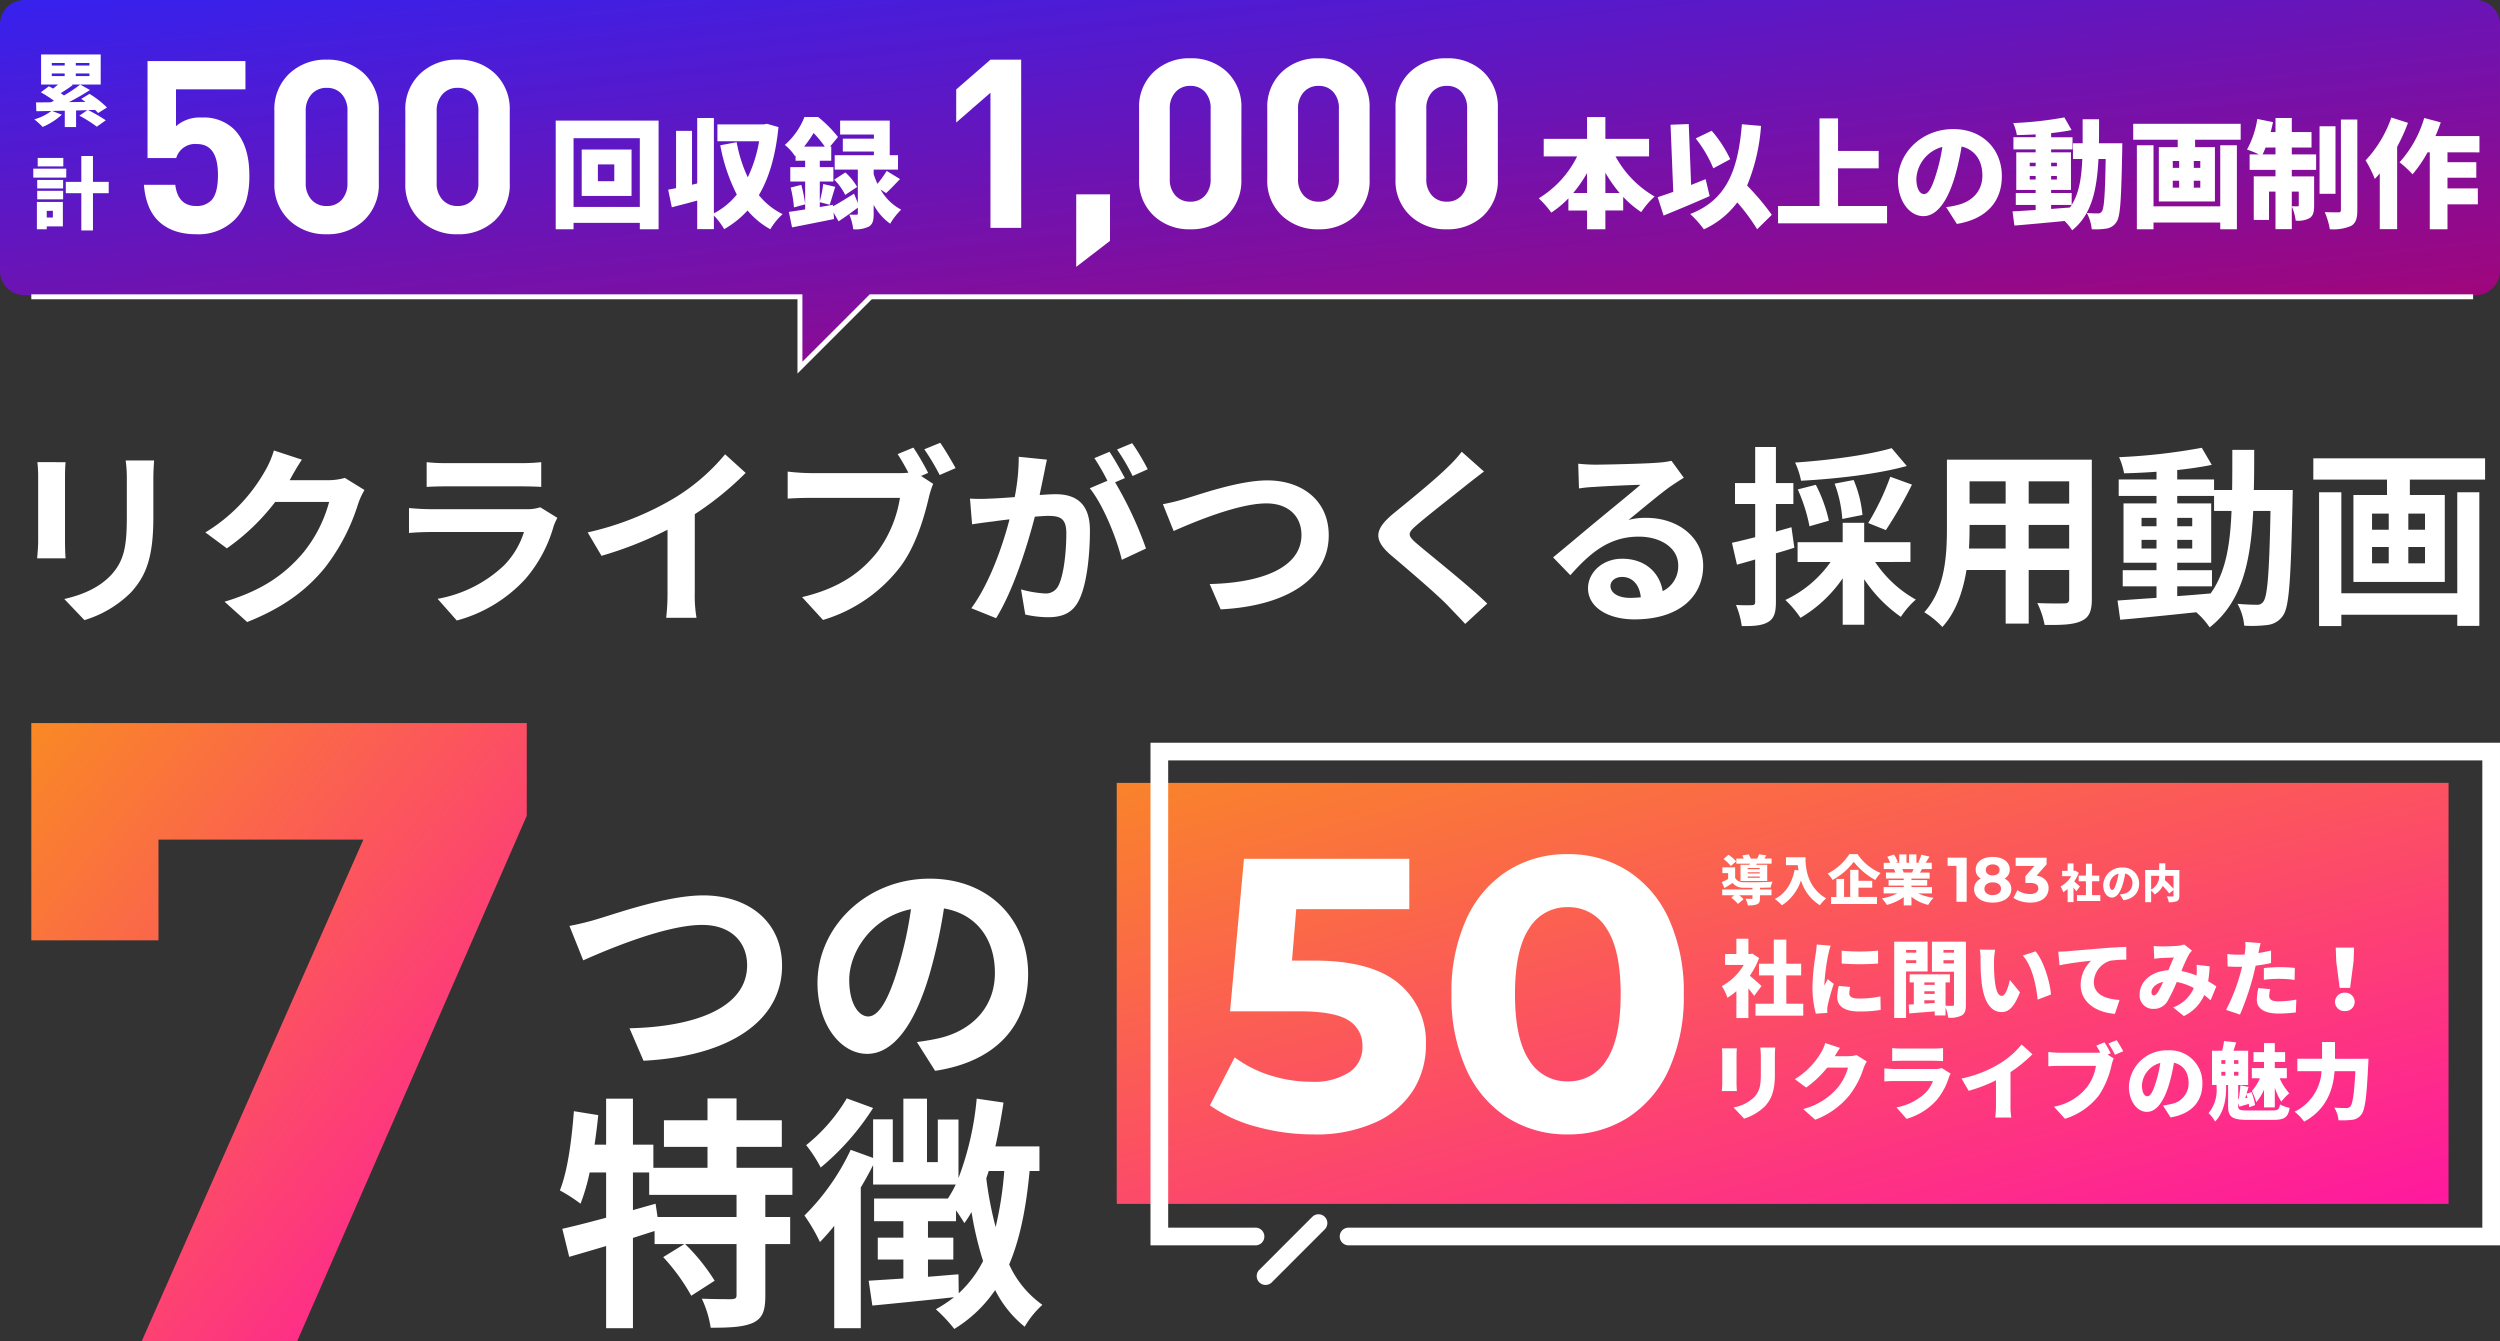
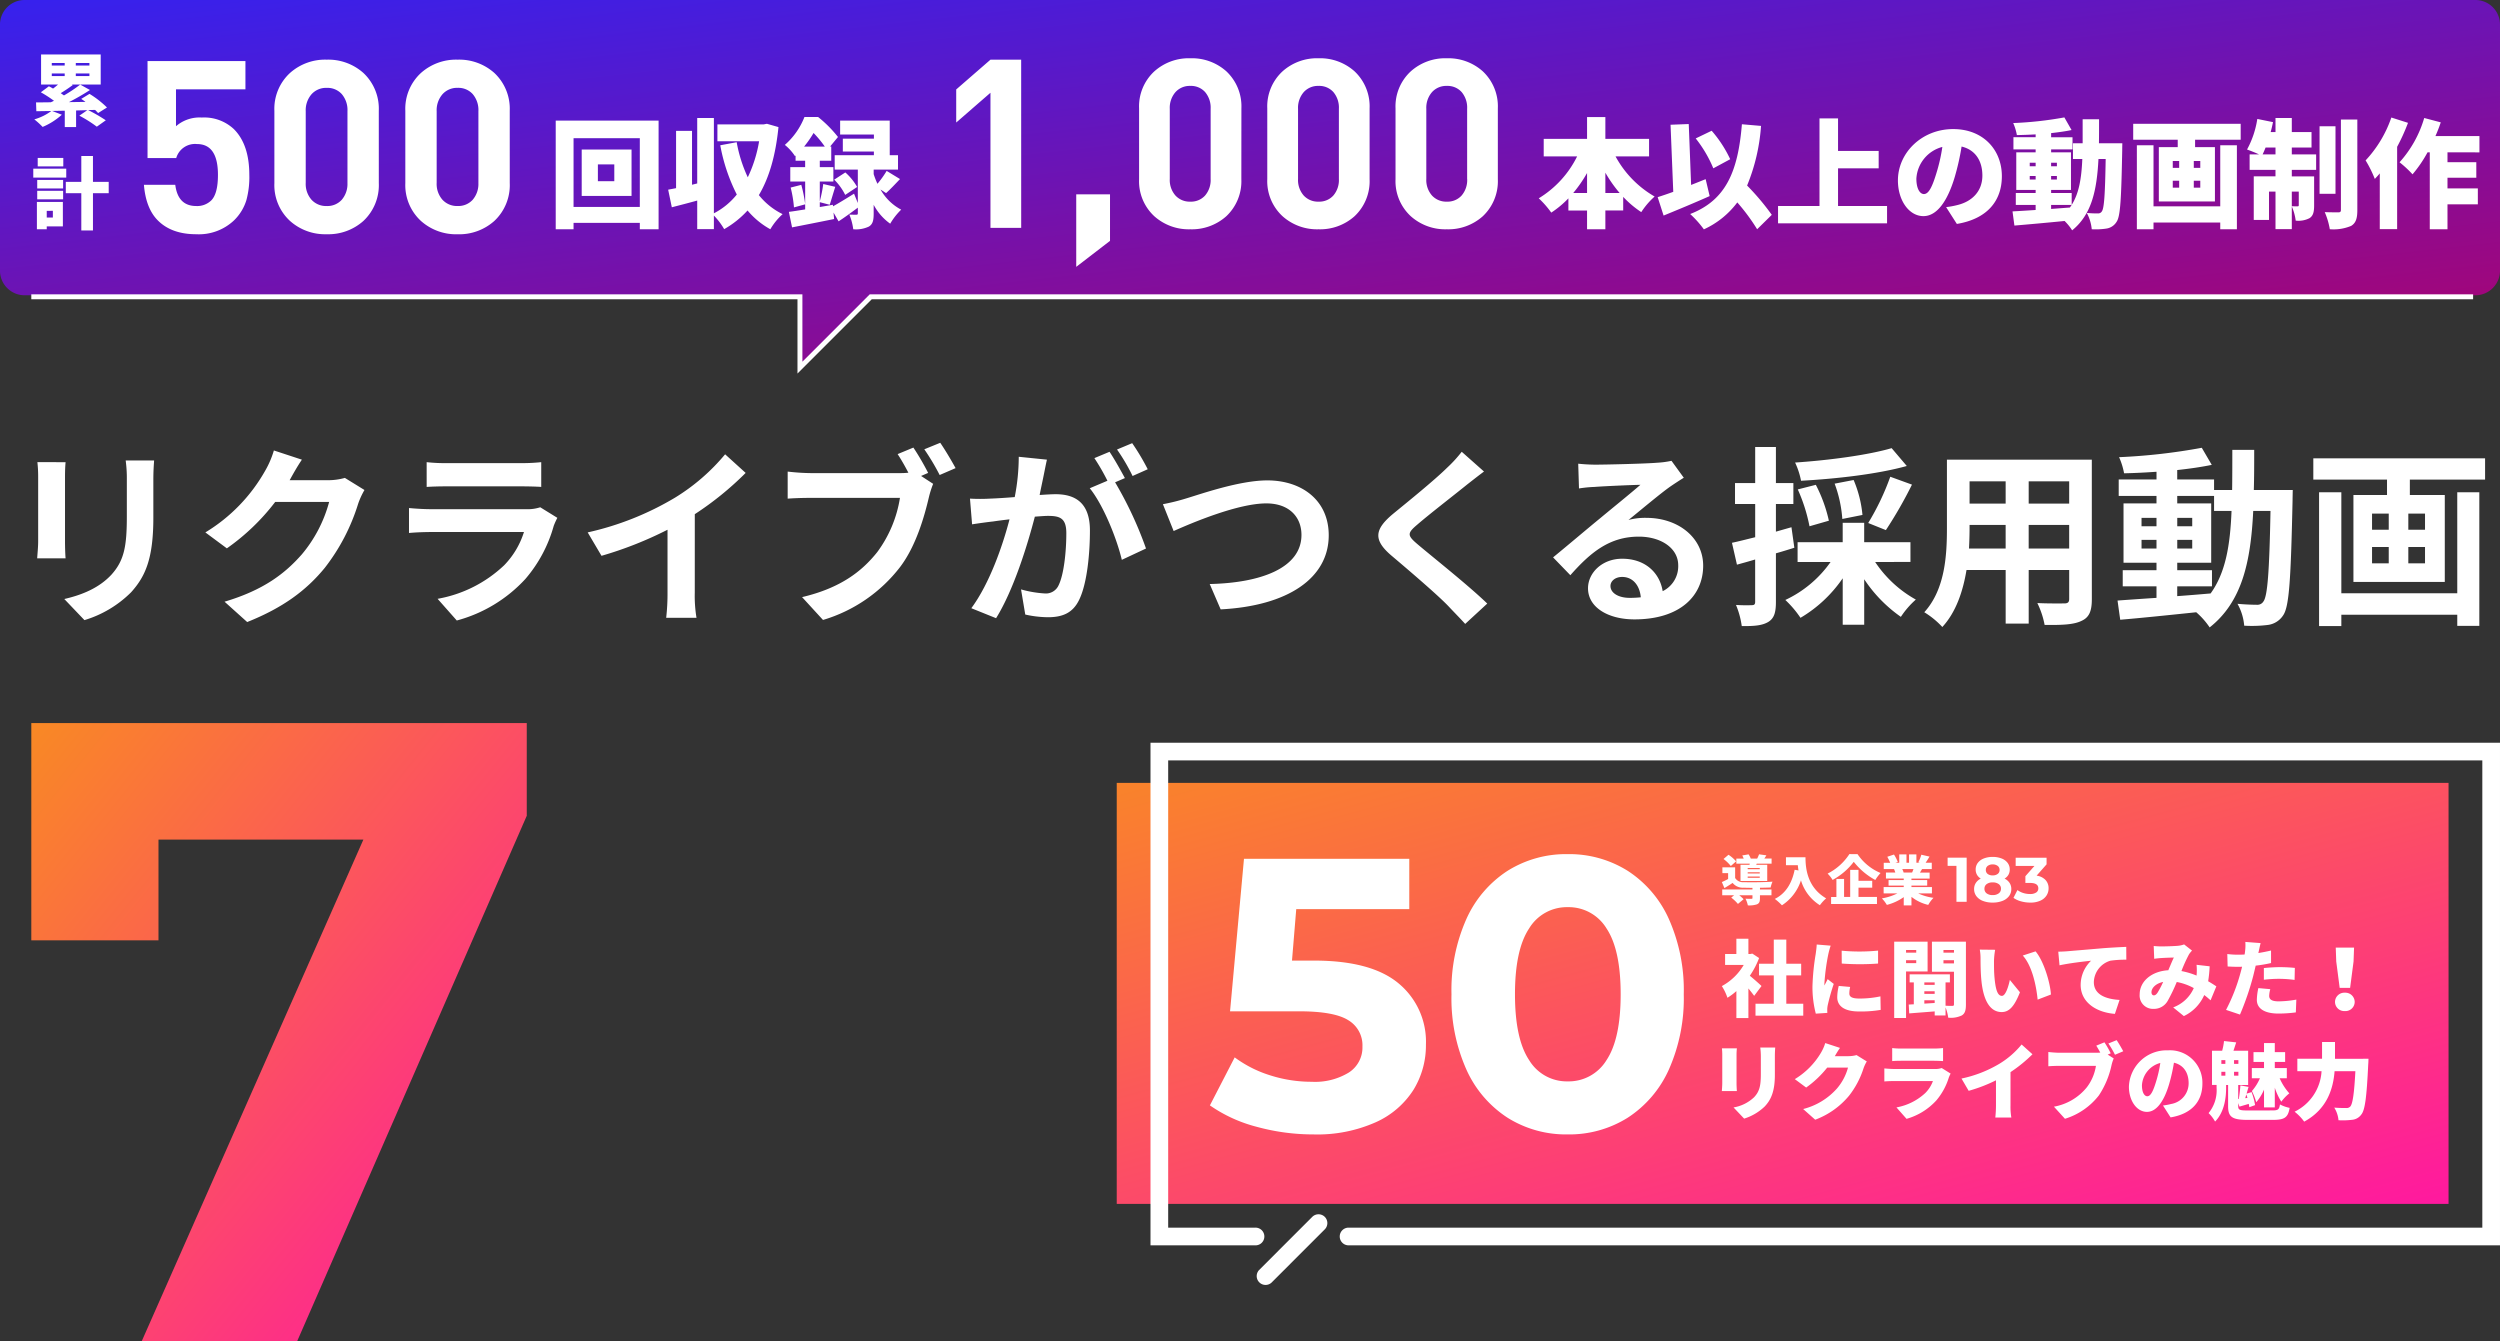
<svg xmlns="http://www.w3.org/2000/svg" xmlns:xlink="http://www.w3.org/1999/xlink" width="508" height="272.543" viewBox="0 0 508 272.543">
  <rect x="0" y="0" width="508" height="272.543" fill="#333333" stroke="none" />
  <defs>
    <linearGradient id="linear-gradient" y1="-0.147" x2="1" y2="1.15" gradientUnits="objectBoundingBox">
      <stop offset="0" stop-color="#2c24f9" />
      <stop offset="1" stop-color="#b70063" />
    </linearGradient>
    <linearGradient id="linear-gradient-2" x2="1" y2="1" gradientUnits="objectBoundingBox">
      <stop offset="0" stop-color="#f98924" />
      <stop offset="1" stop-color="#ff14a4" />
    </linearGradient>
    <linearGradient id="linear-gradient-3" x1="0.019" y1="-0.117" x2="1.034" y2="1.051" xlink:href="#linear-gradient-2" />
  </defs>
  <g id="グループ_11394" data-name="グループ 11394" transform="translate(12332.951 20964.516)">
    <path id="合体_17" data-name="合体 17" d="M18539.895,14925H18382a5,5,0,0,1-5-5v-50a5,5,0,0,1,5-5h498a5,5,0,0,1,5,5v50a5,5,0,0,1-5,5h-326.207l-13.9,13.9Z" transform="translate(-30709.953 -35829.516)" fill="url(#linear-gradient)" />
    <path id="パス_6422" data-name="パス 6422" d="M7.6-29.913a26.525,26.525,0,0,1,.156,2.964v13.143c0,1.17-.156,2.691-.2,3.432h5.772c-.078-.9-.117-2.418-.117-3.393V-26.949c0-1.248.039-2.106.117-2.964Zm17.94-.351a27.512,27.512,0,0,1,.234,3.9v7.41c0,6.084-.507,9.009-3.159,11.934C20.241-4.485,16.965-3,13.065-2.106l4.095,4.29a22.656,22.656,0,0,0,9.477-5.655c2.886-3.2,4.524-6.786,4.524-15.171v-7.722c0-1.56.078-2.808.156-3.9Zm44.538,3.549a12.506,12.506,0,0,1-3.393.468H58.851l.117-.195c.468-.858,1.443-2.613,2.379-3.978l-5.694-1.872A18.763,18.763,0,0,1,53.9-28.2,34.34,34.34,0,0,1,41.73-15.639L46.1-12.4a44.454,44.454,0,0,0,9.828-9.438H66.885a27.723,27.723,0,0,1-5.538,10.647C57.954-7.332,53.625-3.939,45.63-1.56l4.6,4.134c7.332-2.925,12.051-6.474,15.756-11A40.692,40.692,0,0,0,72.774-21.45a15.614,15.614,0,0,1,1.287-2.808Zm39.7,5.967a8.227,8.227,0,0,1-2.847.39H87.633c-1.209,0-2.886-.078-4.524-.234v5.07c1.638-.156,3.588-.195,4.524-.195H106.47a16.92,16.92,0,0,1-4.017,6.747A26.284,26.284,0,0,1,88.92-2.145l3.9,4.407a29.2,29.2,0,0,0,13.923-8.424,28.028,28.028,0,0,0,5.772-10.8,14.451,14.451,0,0,1,.741-1.638ZM86.7-24.882C87.828-24.96,89.5-25,90.753-25H105.69c1.4,0,3.237.039,4.29.117v-5.031a36.77,36.77,0,0,1-4.212.195H90.753a32.875,32.875,0,0,1-4.056-.195Zm54.483,5.538a63.723,63.723,0,0,0,10.335-8.385l-4.173-3.783A41.162,41.162,0,0,1,137.163-22.7a59.915,59.915,0,0,1-17.745,7.059l2.808,4.758a76.251,76.251,0,0,0,13.416-5.3V-3.393a43.679,43.679,0,0,1-.273,5.109h6.162a26.811,26.811,0,0,1-.351-5.109ZM188.6-27.729a51.434,51.434,0,0,0-3-5.148l-3.2,1.326c.741,1.131,1.521,2.5,2.184,3.783a16.362,16.362,0,0,1-1.833.078H164.7A43.424,43.424,0,0,1,160.056-28v5.5c1.014-.078,2.847-.156,4.641-.156h18.174a25.044,25.044,0,0,1-4.6,11c-3.159,3.978-7.527,7.332-15.288,9.165l4.251,4.641A30.864,30.864,0,0,0,182.91-8.619c3.276-4.329,4.953-10.374,5.85-14.2a19.7,19.7,0,0,1,.858-2.691l-2.457-1.6Zm-.78-4.8a46.23,46.23,0,0,1,3.12,5.226l3.237-1.4c-.741-1.365-2.145-3.744-3.12-5.148Zm45.4,4.056a46.152,46.152,0,0,0-3.159-5.3l-3.081,1.287a38.913,38.913,0,0,1,3.159,5.382Zm-26.208-2.535a42.759,42.759,0,0,1-.819,8.19c-1.95.156-3.783.273-4.992.312a35.86,35.86,0,0,1-4.1,0l.429,5.226c1.209-.195,3.2-.468,4.29-.585.741-.117,1.95-.273,3.315-.429-1.365,5.265-4.017,12.987-7.761,18.057l5.031,2.028c3.549-5.694,6.357-14.781,7.878-20.631,1.092-.078,2.028-.156,2.652-.156,2.418,0,3.744.429,3.744,3.51,0,3.822-.507,8.424-1.56,10.569a2.839,2.839,0,0,1-2.886,1.677,22.536,22.536,0,0,1-4.758-.819l.858,5.109a21.866,21.866,0,0,0,4.6.546c2.964,0,5.07-.858,6.357-3.549,1.638-3.354,2.184-9.516,2.184-14.079,0-5.538-2.886-7.371-6.981-7.371-.78,0-1.95.078-3.237.156.273-1.4.585-2.808.819-3.978.2-.975.429-2.184.663-3.2Zm21.567,4.329c-.78-1.443-2.145-3.9-3.12-5.343l-3.081,1.287a43.121,43.121,0,0,1,2.652,4.6l-3.588,1.521c2.769,3.432,5.5,10.257,6.513,14.547l4.914-2.3a76.741,76.741,0,0,0-6.279-13.455Zm7.722,5.3,2.184,5.46c4.017-1.794,13.143-5.616,18.837-5.616,4.641,0,7.137,2.769,7.137,6.4,0,6.708-8.19,9.75-18.642,9.984L248.04,0C261.651-.7,270-6.318,270-15.054c0-7.137-5.5-11.154-12.48-11.154-5.655,0-13.494,2.769-16.5,3.666A41.664,41.664,0,0,1,236.3-21.372Zm60.723-10.647a26.674,26.674,0,0,1-2.964,3.237c-2.613,2.574-7.917,6.864-10.92,9.321-3.861,3.2-4.173,5.343-.351,8.58,3.549,3,9.438,8.034,11.544,10.257,1.092,1.17,2.3,2.379,3.393,3.588l4.485-4.134c-3.822-3.705-11.271-9.594-14.157-12.051-2.106-1.794-2.145-2.223-.078-3.978,2.574-2.223,7.683-6.162,10.179-8.19.9-.7,2.184-1.716,3.393-2.613ZM331.149-2.34c-2.262,0-3.9-.975-3.9-2.418,0-.975.936-1.833,2.379-1.833,2.106,0,3.549,1.638,3.783,4.134A20.361,20.361,0,0,1,331.149-2.34Zm8.5-27.846a18.626,18.626,0,0,1-2.964.39c-2.184.195-10.452.39-12.48.39-1.092,0-2.418-.078-3.51-.195l.156,5.031a25.486,25.486,0,0,1,3.159-.312c2.028-.156,7.332-.39,9.321-.429-1.911,1.677-5.928,4.914-8.073,6.708-2.3,1.872-6.942,5.811-9.672,8.034l3.51,3.627c4.134-4.68,7.995-7.839,13.923-7.839,4.485,0,7.995,2.34,7.995,5.811A5.631,5.631,0,0,1,337.857-3.7c-.585-3.666-3.471-6.591-8.229-6.591-4.1,0-6.942,2.886-6.942,6.006,0,3.861,4.056,6.318,9.438,6.318,9.321,0,13.962-4.836,13.962-10.92,0-5.616-4.992-9.711-11.544-9.711a12.987,12.987,0,0,0-3.627.429c2.418-1.95,6.474-5.382,8.541-6.825q1.287-.878,2.691-1.755Zm44.733-2.574c-4.758,1.4-12.675,2.457-19.617,2.925a15.843,15.843,0,0,1,1.209,3.7c7.1-.39,15.483-1.326,21.489-3Zm-1.17,16.653a86.34,86.34,0,0,0,5.3-9.243l-4.407-1.6a50.96,50.96,0,0,1-4.485,9.4Zm-4.758-3.081a23.729,23.729,0,0,0-1.794-7.1l-3.861.741a25.673,25.673,0,0,1,1.56,7.176Zm-6.825,1.17a29.726,29.726,0,0,0-2.652-7.293l-3.666.936a34.166,34.166,0,0,1,2.379,7.488Zm-7.605,1.326-3.159.9v-5.616h3.549v-4.251h-3.549v-7.332h-4.212v7.332h-4.1v4.251h4.1v6.747c-1.755.429-3.393.858-4.719,1.131l1.014,4.446c1.131-.312,2.418-.663,3.7-1.053v8.619c0,.507-.2.663-.663.663A31.507,31.507,0,0,1,352.755-.9a17.251,17.251,0,0,1,1.17,4.29c2.574.039,4.212-.117,5.421-.858,1.17-.741,1.521-1.911,1.521-4.056v-9.867c1.248-.351,2.5-.741,3.744-1.131Zm24.18,7.059V-13.65h-9.4v-3.939h-4.368v3.939h-9.165v4.017h6.708a23.281,23.281,0,0,1-9.2,7.722,21.064,21.064,0,0,1,3.081,3.627,27.031,27.031,0,0,0,8.58-8.034V3.12h4.368V-6.123a28.457,28.457,0,0,0,7.449,7.644,17.424,17.424,0,0,1,3.042-3.51,23.8,23.8,0,0,1-8.268-7.644Zm24.024-2.73v-4.8h8.229v4.8Zm-12.129,0c.078-1.443.117-2.847.117-4.1v-.7h7.332v4.8Zm7.449-13.65v4.524h-7.332v-4.524Zm12.909,4.524H412.23v-4.524h8.229Zm4.6-8.931H395.616V-16.5c0,5.46-.351,12.4-4.6,17.082a17.131,17.131,0,0,1,3.666,3c2.808-3.042,4.212-7.332,4.914-11.583h7.956V2.886h4.68V-7.995h8.229v5.85c0,.7-.273.936-1.014.936-.7,0-3.276.039-5.46-.078a17.533,17.533,0,0,1,1.482,4.446c3.51.039,5.889-.039,7.488-.819,1.56-.7,2.106-1.95,2.106-4.446ZM442.416-4.68h7.059V-7.956h-7.059V-9.477h6.9V-21.528h-6.9v-1.521H449.9v3.042h3.549c-.273,6.981-1.209,12.558-4.251,16.77-2.262.195-4.563.39-6.786.546Zm-7.254-7.683v-1.755H438.2v1.755Zm10.3-1.755v1.755h-3.042v-1.755Zm-3.042-2.769V-18.6h3.042v1.716ZM435.162-18.6H438.2v1.716h-3.042Zm22.815-5.655c.078-2.574.078-5.3.078-8.151h-4.446c0,2.886,0,5.577-.039,8.151H449.9V-26.4h-7.488v-1.911c2.535-.273,4.953-.624,7.02-1.053l-2.028-3.471A120.834,120.834,0,0,1,430.6-30.927a14.444,14.444,0,0,1,1.014,3.276c2.106-.039,4.329-.156,6.591-.312v1.56h-7.683v3.354H438.2v1.521H431.5V-9.477H438.2v1.521H431.34V-4.68H438.2v2.34c-3,.195-5.733.39-7.917.546l.546,3.9c4.212-.351,9.828-.936,15.444-1.521a15.2,15.2,0,0,1,2.73,3.081c6.552-5.187,8.346-13.221,8.853-23.673h3.51c-.234,12.6-.624,17.355-1.443,18.408a1.417,1.417,0,0,1-1.326.663c-.741,0-2.223-.039-3.939-.195a10.858,10.858,0,0,1,1.365,4.446,26.162,26.162,0,0,0,4.836-.156,4.352,4.352,0,0,0,3.081-1.95c1.248-1.794,1.56-7.449,1.911-23.4,0-.546.039-2.067.039-2.067Zm41.34,20.982H475.761V-23.79h-4.524V3.393h4.524v-2.3h23.556V3.354H503.8V-23.79h-4.485Zm-6.552-12.909h-3.393v-3.276h3.393Zm0,6.825h-3.393v-3.315h3.393ZM482-12.675h3.393V-9.36H482Zm0-6.786h3.393v3.276H482ZM470.067-30.693v4.329h14.976v3.12h-6.825V-5.577h18.564V-23.244h-7.1v-3.12h15.288v-4.329Z" transform="translate(-12332.952 -20840.691)" fill="#fff" />
-     <path id="パス_6423" data-name="パス 6423" d="M-47.05-27.4l2.8,7c5.15-2.3,16.85-7.2,24.15-7.2,5.95,0,9.15,3.55,9.15,8.2,0,8.6-10.5,12.5-23.9,12.8L-32,0C-14.55-.9-3.85-8.1-3.85-19.3c0-9.15-7.05-14.3-16-14.3-7.25,0-17.3,3.55-21.15,4.7A53.414,53.414,0,0,1-47.05-27.4ZM13.65-9C11.8-9,9.8-11.45,9.8-16.45c0-5.45,4.35-12.65,12.55-14.35a79.478,79.478,0,0,1-2.65,12C17.7-12.1,15.7-9,13.65-9ZM27.25,2.05c12.5-1.9,18.9-9.3,18.9-19.7,0-10.8-7.75-19.35-20-19.35C13.3-37,3.35-27.2,3.35-15.8,3.35-7.45,8-1.4,13.45-1.4c5.4,0,9.7-6.1,12.65-16.1a107.606,107.606,0,0,0,2.95-13.45C35.7-29.8,39.4-24.7,39.4-17.85c0,7.2-4.9,11.75-11.25,13.25-1.3.3-2.7.55-4.6.8ZM-13.1,31.75H-29.15l-.4-2.7-4.6,1.3V22.7h3.3v4.55H-13.1Zm11.35-4.5v-5.5H-13.1V17.5h9.2V12.1h-9.2V7.65H-19V12.1h-8.85v5.4H-19v4.25H-30v-4.7h-4.15V7.7H-39.6v9.35h-2.35q.45-3,.75-6l-4.95-.8c-.45,5.9-1.25,12.1-2.85,16.1a31.832,31.832,0,0,1,4.2,2.7,40.449,40.449,0,0,0,1.85-6.35h3.35v9.2c-3.35.9-6.45,1.7-8.9,2.25l1.4,5.7c2.25-.65,4.8-1.4,7.5-2.2v16.7h5.45V36c1.45-.45,2.95-.95,4.4-1.4v2.65h6.05L-28,39.9a39.995,39.995,0,0,1,5.7,7.85l4.75-3.05a39.215,39.215,0,0,0-6-7.45H-13.1V47.6c0,.65-.2.8-1.05.85-.8,0-3.5,0-6-.1a21.658,21.658,0,0,1,1.8,5.9c3.75,0,6.55-.1,8.6-1,2-.95,2.5-2.55,2.5-5.55V37.25H-2.2v-5.5H-7.25v-4.5ZM9.3,7.65a34.955,34.955,0,0,1-8.25,9.5A27.255,27.255,0,0,1,4,21.7,51.722,51.722,0,0,0,14.65,9.6ZM32,43.4c-2.1.15-4.15.35-6.2.5V40.4h5.15V35.95H25.8V32.6h5.7V30.4c.7,1,1.35,2,1.7,2.6a24.838,24.838,0,0,0,1.45-2.25A69.137,69.137,0,0,0,37,40.7a22.874,22.874,0,0,1-4.95,6.55Zm9.3-21a71.989,71.989,0,0,1-1.75,11.4,73.888,73.888,0,0,1-1.9-9.9c.15-.5.35-1,.5-1.5Zm7.15,0v-5H39.5c.65-2.9,1.2-5.9,1.65-8.9L35.7,7.7A60.812,60.812,0,0,1,32,23.85V11.95H27.8V20.6H25.6V7.7H20.8V20.6H18.65V11.9h-4v7.85L10.1,18.1A46.747,46.747,0,0,1,.7,31.45a35.2,35.2,0,0,1,3.15,5.4c.95-1,1.95-2.1,2.9-3.3v20.8h5.4V25.75c.9-1.5,1.75-3.05,2.5-4.55v3.95h16.8A25.161,25.161,0,0,1,29.85,28h-15v4.6H20.8v3.35H15.6V40.4h5.2v3.85l-7.05.45.75,5.05c4.65-.45,10.7-1.05,16.6-1.7a27.913,27.913,0,0,1-3.7,2.45,30.767,30.767,0,0,1,3.75,4,27.3,27.3,0,0,0,8.3-7.9,22.681,22.681,0,0,0,6,7.45,18.719,18.719,0,0,1,3.6-4.45,20.406,20.406,0,0,1-6.75-8.2c2.2-5.2,3.45-11.45,4.15-19Z" transform="translate(-12170.187 -20748.973)" fill="#fff" />
    <g id="グループ_11392" data-name="グループ 11392" transform="translate(-12702.589 -22253.191)">
      <path id="パス_6419" data-name="パス 6419" d="M13.464-7.488H10.128V-10.9h3.336ZM6.84-13.92v9.432H16.968V-13.92ZM5.184-2.256V-16.224H18.648V-2.256ZM1.56-19.8V2.28H5.184V.984H18.648v1.3h3.816V-19.8Zm42.912.648-.624.12H34.416V-15.6h8.472a27.274,27.274,0,0,1-2.3,7.32,28.483,28.483,0,0,1-2.256-7.128l-3.336.624a36.578,36.578,0,0,0,3.36,10.008A14.494,14.494,0,0,1,33.7-.96V-20.328H30.312v13.3l-1.056.264V-17.712h-3.24v11.64c-.576.12-1.128.216-1.608.312l.744,3.576c1.56-.408,3.36-.864,5.16-1.368V2.256H33.7V-.5a13.7,13.7,0,0,1,2.088,2.76,19.344,19.344,0,0,0,4.752-3.792A16.36,16.36,0,0,0,45.168,2.28a12.966,12.966,0,0,1,2.5-3.072A14.094,14.094,0,0,1,42.84-4.656c2.112-3.552,3.408-8.088,3.984-13.824ZM49.3-6.192a23.934,23.934,0,0,1,.672,4.032l2.28-.624a27.485,27.485,0,0,0-.792-3.96Zm2.736-8.328a22.214,22.214,0,0,0,1.92-2.76,21.7,21.7,0,0,1,2.28,2.76ZM68.688-5.064c.816-.72,1.824-1.8,2.832-2.856L68.808-9.576A19.652,19.652,0,0,1,66.936-6.96a15.772,15.772,0,0,1-.768-1.968V-9.84h4.944v-2.928h-1.68V-19.8H59.352v2.832h6.864v.84H59.9v2.616h6.312v.744H58.248V-9.84h4.7v6.792l-.768-1.9c-1.536.96-3.1,1.92-4.272,2.568l-.024-.312-2.664.456v-.984l2.016.528c.312-.936.7-2.328,1.128-3.648L55.92-6.912a25.846,25.846,0,0,1-.7,3.5V-7.416h2.76v-2.928h-2.76v-1.3h2.328v-2.88h-.24l1.608-1.944a24.7,24.7,0,0,0-4.032-4.056H52.1a14.539,14.539,0,0,1-3.984,5.664,9.875,9.875,0,0,1,2.064,2.28l.12-.12v1.056h1.944v1.3H49.224v2.928h3.024v5.664c-1.224.192-2.376.384-3.312.5L49.584,1.9c2.448-.48,5.616-1.1,8.544-1.7l-.12-1.32L59.04.672c1.248-.816,2.64-1.824,3.912-2.784V-.984c0,.24-.072.312-.312.312-.216,0-.888,0-1.416-.024a11.407,11.407,0,0,1,.792,2.976,6.132,6.132,0,0,0,3.144-.528c.84-.48,1.008-1.3,1.008-2.664V-2.688a11.1,11.1,0,0,0,3.36,3.84A13.221,13.221,0,0,1,71.76-1.7a10.33,10.33,0,0,1-4.2-4.1Zm-5.88-1.248a11.5,11.5,0,0,0-2.4-2.952L58.152-7.8a11.751,11.751,0,0,1,2.232,3.1Z" transform="translate(481 1332.979)" fill="#fff" />
      <path id="パス_6421" data-name="パス 6421" d="M4.16-9.376H6.784v.528H4.16Zm0-2.128H6.784v.512H4.16Zm7.648.512H9.04V-11.5h2.768Zm0,2.144H9.04v-.528h2.768Zm1.152,6.88a7.2,7.2,0,0,1,.608.64l1.808-1.136a19.675,19.675,0,0,0-3.552-2.768l-1.68,1.024c.272.192.576.384.864.608l-3.36.048A45.839,45.839,0,0,0,11.92-6.016L9.936-7.12a28.67,28.67,0,0,1-3.3,2.208c-.208-.144-.432-.3-.656-.464.768-.464,1.632-1.04,2.448-1.648l-.208-.1H14.1v-6.112H1.984V-7.12h3.44c-.32.272-.656.56-1.008.816a9.046,9.046,0,0,0-.848-.464L1.936-5.552A26.229,26.229,0,0,1,4.608-3.824c-.224.112-.432.208-.64.3C2.864-3.5,1.84-3.5.96-3.5L1.024-1.7c.9-.016,1.92-.032,3.04-.048A10.563,10.563,0,0,1,.608-.048,15.619,15.619,0,0,1,2.3,1.488a13.738,13.738,0,0,0,3.9-2.48L4.224-1.76,6.8-1.808V1.52H9.1V-1.856l2.288-.064L9.76-.8a25.992,25.992,0,0,1,3.552,2.24l1.824-1.3a32.424,32.424,0,0,0-3.6-2.08ZM6.5,7.784H1.3V9.512H6.5ZM7.1,9.976H.4v1.808H7.1Zm-2.72,8.56V19.9H3.136v-1.36Zm2.032-1.808H1.136V22.28h2V21.7h3.28ZM1.2,16.2H6.464V14.472H1.2Zm0-2.208H6.464V12.264H1.2Zm14.528-1.344h-3.2V7.4H10.16v5.248H7.008v2.3H10.16V22.52h2.368V14.952h3.2Z" transform="translate(376 1312.979)" fill="#fff" />
      <path id="パス_6418" data-name="パス 6418" d="M13.848-5.088V-9.216a27.033,27.033,0,0,0,2.9,4.128Zm-6.528,0a27.6,27.6,0,0,0,2.808-4.056v4.056Zm15.408-7.44V-16.08h-8.88v-4.44h-3.72v4.44H1.32v3.552H8.112a20.642,20.642,0,0,1-7.8,8.52A19.522,19.522,0,0,1,2.856-1.1a19.962,19.962,0,0,0,3.48-2.9v2.472h3.792V2.28h3.72V-1.536h3.624V-4.3a20.271,20.271,0,0,0,3.672,3.1,15.643,15.643,0,0,1,2.712-3.168,20.948,20.948,0,0,1-7.944-8.16Zm16.488.576a24.7,24.7,0,0,0-3.768-5.784l-3.24,1.56A25.472,25.472,0,0,1,35.784-10.1ZM34.224-7.9c-.96.384-1.968.792-2.952,1.176L30.792-19.1l-3.7.144.552,13.632c-1.176.432-2.256.792-3.168,1.08L25.68-.5c2.76-1.128,6.24-2.568,9.36-3.96ZM47.664-.648A48.991,48.991,0,0,0,42.648-6.6,38.822,38.822,0,0,0,45.48-18.72l-3.888-.336C40.8-9.456,38.352-3.624,31.08-.816A20.5,20.5,0,0,1,33.864,2.3a17.551,17.551,0,0,0,6.792-5.472A40.077,40.077,0,0,1,44.688,2.28Zm13.464-1.8V-10.1h8.256v-3.528H61.128v-6.624H57.36V-2.448H48.936V1.08H71.088V-2.448ZM81.1-9.072c-.84,2.76-1.56,4.2-2.52,4.2-.816,0-1.536-1.08-1.536-3.144a7.081,7.081,0,0,1,5.28-6.432A34.658,34.658,0,0,1,81.1-9.072ZM85.272,1.2c6.192-1.032,9.144-4.7,9.144-9.7,0-5.4-3.84-9.576-9.888-9.576-6.36,0-11.232,4.8-11.232,10.44,0,4.056,2.256,7.248,5.184,7.248,2.808,0,4.944-3.192,6.36-7.944a49.717,49.717,0,0,0,1.392-6.192c2.736.648,4.224,2.832,4.224,5.9,0,3.12-2.016,5.232-5.04,5.976a17.066,17.066,0,0,1-2.328.432Zm19.152-3.864H108.6c-.12.192-.24.36-.36.528l-3.816.288Zm-4.344-5.16v-.72h1.2v.72Zm0-3.408h1.2v.72h-1.2Zm5.52,0v.72h-1.176v-.72Zm0,3.408h-1.176v-.72H105.6Zm8.544-7.368c.024-1.536.024-3.168.024-4.872h-3.336v4.872h-1.968V-12h1.9c-.168,3.864-.648,6.936-2.16,9.336V-5.088h-4.176v-.624h4.032v-7.632h-4.032v-.6h4.344v-2.472h-4.344v-.84c1.488-.168,2.9-.36,4.152-.624l-1.464-2.568A72.623,72.623,0,0,1,96.72-19.3a10.252,10.252,0,0,1,.744,2.448c1.224-.024,2.52-.072,3.816-.144v.576H96.768v2.472h4.512v.6H97.344v7.632h3.936v.624H97.248v2.424h4.032v1.032c-1.776.12-3.384.216-4.7.288l.384,2.88C99.768,1.3,103.512.96,107.16.6A10.244,10.244,0,0,1,108.7,2.5C112.632-.7,113.712-5.52,114.048-12h1.464c-.12,7.2-.312,10.008-.768,10.632a.87.87,0,0,1-.816.432,21.943,21.943,0,0,1-2.256-.1A8.652,8.652,0,0,1,112.68,2.28a14.46,14.46,0,0,0,3.024-.144,2.912,2.912,0,0,0,2.04-1.392c.768-1.128.936-4.728,1.128-14.448,0-.408.024-1.488.024-1.488ZM138.792-2.376h-13.56V-14.784h-3.384V2.28h3.384V.912h13.56V2.28h3.384V-14.784h-3.384ZM134.736-10.2h-1.32v-1.392h1.32Zm0,4.032h-1.32V-7.584h1.32Zm-5.592-1.416h1.3v1.416h-1.3Zm0-4.008h1.3V-10.2h-1.3Zm-8.04-7.56v3.24h9.048V-14.4h-3.84V-3.36h11.4V-14.4H133.68v-1.512h9.264v-3.24Zm26.3,6.216c.192-.408.408-.888.6-1.392h2.016v1.392Zm7.344,7.56V-2.64c0,.216-.072.264-.264.264s-.7,0-1.152-.024V-5.376Zm-1.416-8.952h4.008v-3.144h-4.008v-2.856h-3.312v2.856h-.984c.192-.672.336-1.344.48-2.016l-3.192-.648a18.929,18.929,0,0,1-2.088,6.216c.624.216,1.656.624,2.424.984h-1.9v3.144h5.256v1.32h-4.416V.384h3.1v-5.76h1.32V2.256h3.312V-2.352a10.521,10.521,0,0,1,.792,2.88,4.93,4.93,0,0,0,2.808-.5c.768-.5.936-1.32.936-2.592v-5.9h-4.536v-1.32h4.944v-3.144h-4.944Zm8.88-4.32h-3.24V-4.92h3.24Zm1.1-1.368v18.36c0,.384-.144.5-.528.5-.408,0-1.608,0-2.76-.048a15.071,15.071,0,0,1,1.032,3.48,9.244,9.244,0,0,0,4.32-.672c.96-.576,1.272-1.488,1.272-3.24V-20.016Zm10.248-.408a24.257,24.257,0,0,1-5.232,8.712,23.9,23.9,0,0,1,1.872,3.768c.336-.36.672-.72,1.008-1.128V2.256h3.528V-14.472a39.7,39.7,0,0,0,2.208-4.872Zm17.9,7.08v-3.312H182.52c.408-.912.768-1.848,1.08-2.784l-3.36-.888a23.157,23.157,0,0,1-5.016,9,21.535,21.535,0,0,1,2.64,2.448,25.831,25.831,0,0,0,3.048-4.464h.456V2.28h3.6V-2.784h6.168v-3.24h-6.168v-2.16h5.856v-3.168h-5.856v-1.992Z" transform="translate(682 1332.979)" fill="#fff" />
      <path id="パス_6420" data-name="パス 6420" d="M-15.7-11.76a17.868,17.868,0,0,1-.588,5.1,9.671,9.671,0,0,1-2.5,4.116A10.4,10.4,0,0,1-26.485.294q-5,0-7.791-2.793-2.45-2.45-2.842-7.252h6.37q.539,4.312,4.263,4.312a4.105,4.105,0,0,0,3.038-1.127q1.372-1.372,1.372-5.194,0-6.272-4.263-6.272a3.974,3.974,0,0,0-4.214,2.842h-5.831v-19.7h19.894v5.733H-30.6v7.5a7.324,7.324,0,0,1,5.243-1.764A8.808,8.808,0,0,1-18.84-21.07Q-15.7-17.934-15.7-11.76Zm26.313,1.666A9.961,9.961,0,0,1,7.472-2.4,10.709,10.709,0,0,1,.025.294,10.709,10.709,0,0,1-7.423-2.4a9.885,9.885,0,0,1-3.185-7.693v-14.7a9.885,9.885,0,0,1,3.185-7.693A10.709,10.709,0,0,1,.025-35.182a10.709,10.709,0,0,1,7.448,2.695,9.961,9.961,0,0,1,3.136,7.693Zm-6.37-.049V-24.7a5,5,0,0,0-1.151-3.479A3.927,3.927,0,0,0,.025-29.449a3.967,3.967,0,0,0-3.087,1.3A4.95,4.95,0,0,0-4.238-24.7v14.553a4.859,4.859,0,0,0,1.176,3.43A4,4,0,0,0,.025-5.439,3.927,3.927,0,0,0,3.087-6.713,4.922,4.922,0,0,0,4.239-10.143Zm32.977.049A9.961,9.961,0,0,1,34.079-2.4a10.709,10.709,0,0,1-7.448,2.7,10.709,10.709,0,0,1-7.448-2.7A9.885,9.885,0,0,1,16-10.094v-14.7a9.885,9.885,0,0,1,3.185-7.693,10.709,10.709,0,0,1,7.448-2.695,10.709,10.709,0,0,1,7.448,2.695,9.961,9.961,0,0,1,3.136,7.693Zm-6.37-.049V-24.7a5,5,0,0,0-1.151-3.479,3.927,3.927,0,0,0-3.062-1.274,3.967,3.967,0,0,0-3.087,1.3A4.95,4.95,0,0,0,22.369-24.7v14.553a4.859,4.859,0,0,0,1.176,3.43,4,4,0,0,0,3.087,1.274,3.927,3.927,0,0,0,3.063-1.274A4.922,4.922,0,0,0,30.846-10.143Z" transform="translate(436 1335.979)" fill="#fff" />
      <path id="パス_6417" data-name="パス 6417" d="M18.144,0H11.9V-27.456l-6.96,6.048v-6.72l6.96-6.048h6.24ZM36.192,2.64,29.328,7.92V-6.816h6.864ZM62.88-9.888a9.758,9.758,0,0,1-3.072,7.536,10.49,10.49,0,0,1-7.3,2.64,10.49,10.49,0,0,1-7.3-2.64A9.684,9.684,0,0,1,42.1-9.888v-14.4a9.684,9.684,0,0,1,3.12-7.536,10.49,10.49,0,0,1,7.3-2.64,10.49,10.49,0,0,1,7.3,2.64,9.758,9.758,0,0,1,3.072,7.536Zm-6.24-.048V-24.192A4.894,4.894,0,0,0,55.512-27.6a3.847,3.847,0,0,0-3-1.248,3.886,3.886,0,0,0-3.024,1.272,4.849,4.849,0,0,0-1.152,3.384V-9.936a4.759,4.759,0,0,0,1.152,3.36,3.922,3.922,0,0,0,3.024,1.248,3.847,3.847,0,0,0,3-1.248A4.822,4.822,0,0,0,56.64-9.936Zm32.3.048a9.758,9.758,0,0,1-3.072,7.536,10.49,10.49,0,0,1-7.3,2.64,10.49,10.49,0,0,1-7.3-2.64,9.684,9.684,0,0,1-3.12-7.536v-14.4a9.684,9.684,0,0,1,3.12-7.536,10.49,10.49,0,0,1,7.3-2.64,10.49,10.49,0,0,1,7.3,2.64,9.758,9.758,0,0,1,3.072,7.536ZM82.7-9.936V-24.192A4.894,4.894,0,0,0,81.576-27.6a3.847,3.847,0,0,0-3-1.248,3.886,3.886,0,0,0-3.024,1.272A4.849,4.849,0,0,0,74.4-24.192V-9.936a4.759,4.759,0,0,0,1.152,3.36,3.922,3.922,0,0,0,3.024,1.248,3.847,3.847,0,0,0,3-1.248A4.822,4.822,0,0,0,82.7-9.936Zm32.3.048a9.758,9.758,0,0,1-3.072,7.536,10.49,10.49,0,0,1-7.3,2.64,10.49,10.49,0,0,1-7.3-2.64,9.684,9.684,0,0,1-3.12-7.536v-14.4a9.684,9.684,0,0,1,3.12-7.536,10.49,10.49,0,0,1,7.3-2.64,10.49,10.49,0,0,1,7.3,2.64,9.758,9.758,0,0,1,3.072,7.536Zm-6.24-.048V-24.192A4.894,4.894,0,0,0,107.64-27.6a3.847,3.847,0,0,0-3-1.248,3.886,3.886,0,0,0-3.024,1.272,4.849,4.849,0,0,0-1.152,3.384V-9.936a4.759,4.759,0,0,0,1.152,3.36,3.922,3.922,0,0,0,3.024,1.248,3.847,3.847,0,0,0,3-1.248A4.822,4.822,0,0,0,108.768-9.936Z" transform="translate(559 1334.979)" fill="#fff" />
      <path id="パス_5890" data-name="パス 5890" d="M-17911-9727h156.186v14.395l14.395-14.395h325.594" transform="translate(18287 11075.979)" fill="none" stroke="#fff" stroke-width="1" />
    </g>
    <path id="パス_6416" data-name="パス 6416" d="M104.758-109.9v18.843L58.1,15.72H26.514L71.558-86.212H29.924v20.458H4.082V-109.9Z" transform="translate(-12330.671 -20707.693)" fill="url(#linear-gradient-2)" />
    <g id="グループ_11393" data-name="グループ 11393" transform="translate(-12968.03 -24543.295)">
      <g id="e1134_1" transform="translate(862 3729.701)">
        <path id="パス_6414" data-name="パス 6414" d="M0,0H270.624V85.549H0Z" transform="translate(0 8.16)" fill="url(#linear-gradient-3)" />
        <g id="グループ_11387" data-name="グループ 11387" transform="translate(6.86 0)">
          <g id="グループ_11389" data-name="グループ 11389" transform="translate(0 0.001)">
            <path id="パス_5921" data-name="パス 5921" d="M294.218,108.125H60.127a1.8,1.8,0,0,1,0-3.591h230.5V9.589H23.593v94.945H41.217a1.8,1.8,0,1,1,0,3.592H20V6H294.218Z" transform="translate(-20 -5.997)" fill="#fff" />
            <path id="パス_5922" data-name="パス 5922" d="M678.187,195.374a1.8,1.8,0,0,1,0,2.541l-10.842,10.843a1.8,1.8,0,0,1-2.54-2.541l10.842-10.843A1.8,1.8,0,0,1,678.187,195.374Z" transform="translate(-642.775 -99.031)" fill="#fff" />
          </g>
        </g>
      </g>
      <path id="パス_6210" data-name="パス 6210" d="M21.981-36.751q11.643,0,17.189,4.641A15.38,15.38,0,0,1,44.716-19.68,17.266,17.266,0,0,1,42.2-10.515a17.583,17.583,0,0,1-7.67,6.608,29.185,29.185,0,0,1-12.7,2.478A43.31,43.31,0,0,1,10.378-2.963,29.484,29.484,0,0,1,.82-7.329l5.035-9.755a24.1,24.1,0,0,0,7.237,3.658,27.665,27.665,0,0,0,8.417,1.3,13.188,13.188,0,0,0,7.552-1.888,6.036,6.036,0,0,0,2.753-5.271,5.922,5.922,0,0,0-2.871-5.349q-2.871-1.809-9.951-1.809H4.911L7.743-57.44H41.333v10.227H18.363L17.5-36.751ZM73.508-1.429A22.328,22.328,0,0,1,61.315-4.812a22.7,22.7,0,0,1-8.378-9.794,35.548,35.548,0,0,1-3.029-15.3,35.548,35.548,0,0,1,3.029-15.3A22.7,22.7,0,0,1,61.315-55a22.328,22.328,0,0,1,12.193-3.383A22.328,22.328,0,0,1,85.7-55a22.7,22.7,0,0,1,8.378,9.794,35.548,35.548,0,0,1,3.029,15.3,35.548,35.548,0,0,1-3.029,15.3A22.7,22.7,0,0,1,85.7-4.812,22.328,22.328,0,0,1,73.508-1.429Zm0-10.777a9,9,0,0,0,7.906-4.327q2.871-4.327,2.871-13.373T81.414-43.28a9,9,0,0,0-7.906-4.327,8.938,8.938,0,0,0-7.827,4.327q-2.871,4.327-2.871,13.373t2.871,13.373A8.938,8.938,0,0,0,73.508-12.206Z" transform="translate(880.113 3810.722)" fill="#fff" />
      <g id="グループ_11388" data-name="グループ 11388" transform="translate(984.958 3752.337)">
        <path id="パス_6212" data-name="パス 6212" d="M4.01-14.086v8.972H1.934V-12.42H.14v-1.666Zm7.7,4.255a2.538,2.538,0,0,1,1.019.872,2.218,2.218,0,0,1,.352,1.243,2.331,2.331,0,0,1-.474,1.455,3.028,3.028,0,0,1-1.333.961,5.375,5.375,0,0,1-1.986.34A5.324,5.324,0,0,1,7.31-5.3a2.986,2.986,0,0,1-1.32-.961,2.352,2.352,0,0,1-.468-1.455,2.218,2.218,0,0,1,.352-1.243,2.556,2.556,0,0,1,1.006-.872,2.189,2.189,0,0,1-.769-.775,2.107,2.107,0,0,1-.269-1.07,2.19,2.19,0,0,1,.436-1.359A2.78,2.78,0,0,1,7.5-13.926,4.785,4.785,0,0,1,9.29-14.24a4.873,4.873,0,0,1,1.813.314,2.777,2.777,0,0,1,1.224.891,2.19,2.19,0,0,1,.436,1.359,2.107,2.107,0,0,1-.269,1.07A2.16,2.16,0,0,1,11.712-9.831ZM9.29-12.715a1.568,1.568,0,0,0-1.006.3,1,1,0,0,0-.378.827.975.975,0,0,0,.372.807,1.586,1.586,0,0,0,1.012.295,1.642,1.642,0,0,0,1.025-.295.962.962,0,0,0,.384-.807.993.993,0,0,0-.384-.827A1.617,1.617,0,0,0,9.29-12.715Zm0,6.229a1.97,1.97,0,0,0,1.237-.352,1.131,1.131,0,0,0,.455-.942,1.114,1.114,0,0,0-.455-.936A2,2,0,0,0,9.29-9.062a1.945,1.945,0,0,0-1.217.346,1.12,1.12,0,0,0-.449.936,1.133,1.133,0,0,0,.449.948A1.945,1.945,0,0,0,9.29-6.486Zm8.932-3.948a3.02,3.02,0,0,1,1.807.878,2.42,2.42,0,0,1,.628,1.7,2.68,2.68,0,0,1-.41,1.442A2.857,2.857,0,0,1,19-5.358a4.786,4.786,0,0,1-2.057.4,7.055,7.055,0,0,1-1.865-.25,4.8,4.8,0,0,1-1.557-.711l.807-1.589a3.911,3.911,0,0,0,1.185.6A4.568,4.568,0,0,0,16.89-6.7,2.184,2.184,0,0,0,18.12-7a.968.968,0,0,0,.449-.852q0-1.1-1.679-1.1h-.948v-1.371l1.845-2.089H13.968v-1.666h6.28v1.346Z" transform="translate(45.737 14.808)" fill="#fff" />
        <path id="パス_6211" data-name="パス 6211" d="M8.28-11.576H5.829v-.24H8.28Zm0,.872H5.829v-.251H8.28Zm0,.882H5.829v-.261H8.28ZM6.2-12.469H4.369v3.29H9.8v-3.29H7.561L7.67-12.7h3.017v-1.035H9.205q.2-.278.425-.654L8.138-14.6a6.444,6.444,0,0,1-.381.872H6.46a4.955,4.955,0,0,0-.447-.861l-1.285.218c.1.2.207.425.294.643h-1.5V-12.7H6.242Zm-2.723-.7a7.654,7.654,0,0,0-1.547-1.34l-1.013.861A7.774,7.774,0,0,1,2.4-12.218ZM8.323-7.8c.806-.011,1.59-.033,2.168-.054a6.318,6.318,0,0,1,.381-1.187c-1.59.12-4.455.153-5.817.1a1.856,1.856,0,0,1-1.776-.85v-2.157H.687v1.177H1.853v1.187a12.348,12.348,0,0,1-1.275.621L1.1-7.73c.621-.381,1.155-.708,1.667-1.057a2.654,2.654,0,0,0,2.288.97c.468.022,1.078.033,1.743.033v.327H.654v1.177H3.073L2.484-5.8A8.243,8.243,0,0,1,3.846-4.516L5-5.475a6.972,6.972,0,0,0-.9-.806H6.8v.567c0,.12-.054.153-.218.153s-.763.011-1.2-.022a5.2,5.2,0,0,1,.479,1.362A5.038,5.038,0,0,0,7.7-4.429c.5-.207.621-.567.621-1.242v-.61h2.342V-7.458H8.323Zm5.283-6.2v1.612h2.407c.033.338.076.7.142,1.068l-.784-.142c-.556,2.767-1.83,4.837-4.031,5.926a11.226,11.226,0,0,1,1.449,1.3A9.537,9.537,0,0,0,16.656-9.31,8.958,8.958,0,0,0,20.5-4.255a8.221,8.221,0,0,1,1.275-1.394c-3.889-2.266-4.2-6.2-4.2-8.345Zm12.887-.643a11.424,11.424,0,0,1-4.423,3.966,6.483,6.483,0,0,1,1.013,1.286,13.491,13.491,0,0,0,4.3-3.682,14.13,14.13,0,0,0,4.379,3.693A8.549,8.549,0,0,1,32.833-10.8a10.537,10.537,0,0,1-4.684-3.835Zm1.852,6.82h2.789V-9.223H28.345v-2.212H26.656v5.5H25.415V-9.6H23.857v3.671H22.778v1.427H32.1V-5.932H28.345ZM39.511-11.6a6.82,6.82,0,0,1-.272.708H37.386l.131-.022a4.616,4.616,0,0,0-.283-.686Zm3.758,4.946V-7.937H39.107v-.305h3.2V-9.364h-3.2v-.305H42.8v-1.22H40.839c.131-.218.272-.458.425-.708h1.972v-1.286H41.983c.24-.349.512-.784.8-1.253l-1.667-.381a8.844,8.844,0,0,1-.61,1.536l.327.1H40.11v-1.7H38.617v1.7h-.523v-1.7H36.624v1.7h-.784l.49-.174a8.239,8.239,0,0,0-.773-1.5l-1.362.458a11.378,11.378,0,0,1,.588,1.22H33.476V-11.6h2.092a6.791,6.791,0,0,1,.261.708H33.922v1.22h3.617v.305H34.456v1.122h3.083v.305H33.454v1.286h2.789a11.359,11.359,0,0,1-3.148,1.013A7.209,7.209,0,0,1,34.107-4.32,10.4,10.4,0,0,0,37.539-5.9v1.678h1.569V-5.954a8.632,8.632,0,0,0,3.41,1.634,6.942,6.942,0,0,1,1.068-1.438,10.594,10.594,0,0,1-3.1-.893Z" transform="translate(-0.578 14.637)" fill="#fff" />
-         <path id="パス_6213" data-name="パス 6213" d="M4.03-3.847c-.166-.166-.763-.7-1.161-1.02a8.068,8.068,0,0,0,.921-1.758l-.672-.44-.207.041H2.727V-8.542H1.533v1.518H.413v1.087h1.85A5.609,5.609,0,0,1,.09-3.839,5.192,5.192,0,0,1,.646-2.677a6.329,6.329,0,0,0,.887-.664V-.662H2.727V-3.606c.216.265.423.531.572.738ZM6.493-2.088V-4.9H7.969V-6.062H6.493v-2.4H5.249v2.4H3.781V-4.9H5.249v2.812H3.432V-.9H8.177V-2.088Zm4.96-2.505c-.29.954-.539,1.452-.871,1.452-.282,0-.531-.373-.531-1.087a2.447,2.447,0,0,1,1.825-2.223A11.979,11.979,0,0,1,11.453-4.593ZM12.9-1.043c2.14-.357,3.16-1.626,3.16-3.351A3.221,3.221,0,0,0,12.639-7.7,3.746,3.746,0,0,0,8.757-4.1c0,1.4.78,2.505,1.791,2.505.97,0,1.709-1.1,2.2-2.746a17.185,17.185,0,0,0,.481-2.14,1.9,1.9,0,0,1,1.46,2.041A2.081,2.081,0,0,1,12.946-2.37a5.9,5.9,0,0,1-.8.149ZM23.048-6.012v2.638a22.412,22.412,0,0,0-1.775-1.783,7.713,7.713,0,0,0,.1-.854Zm-4.545,0h1.626a3.058,3.058,0,0,1-1.626,2.8ZM24.242-7.19H21.381V-8.55H20.136v1.36H17.292V-.653H18.5V-3.009a4.974,4.974,0,0,1,.713.788,4.226,4.226,0,0,0,1.642-1.734,11.837,11.837,0,0,1,1.31,1.518l.879-.68v1.111c0,.141-.058.182-.207.191s-.713,0-1.145-.025a4.149,4.149,0,0,1,.39,1.186,3.9,3.9,0,0,0,1.65-.207c.382-.191.506-.514.506-1.12Z" transform="translate(68.731 10.421)" fill="#fff" />
      </g>
      <path id="パス_6208" data-name="パス 6208" d="M8.285-11.747c-.339-.339-1.561-1.425-2.375-2.087a16.5,16.5,0,0,0,1.883-3.6l-1.374-.9-.424.085H5.621v-3.1H3.177v3.1H.887v2.223H4.67A11.473,11.473,0,0,1,.225-11.73,10.62,10.62,0,0,1,1.362-9.355a12.947,12.947,0,0,0,1.816-1.357v5.48H5.621v-6.023c.441.543.865,1.086,1.171,1.51Zm5.039,3.6V-13.9h3.02v-2.375h-3.02v-4.9H10.779v4.9h-3V-13.9h3V-8.15H7.063v2.426h9.705V-8.15ZM24.573-18.924l.017,2.613a51.031,51.031,0,0,0,7.381,0v-2.63A38.4,38.4,0,0,1,24.573-18.924Zm-.594,7.16a10.153,10.153,0,0,0-.305,2.307c0,1.782,1.459,2.884,4.395,2.884A24.129,24.129,0,0,0,32.5-6.894l-.051-2.749A20.129,20.129,0,0,1,28.2-9.2c-1.374,0-2.07-.271-2.07-1.018a5.68,5.68,0,0,1,.17-1.34ZM19.5-20.179c-.017.628-.136,1.391-.2,1.9a47.76,47.76,0,0,0-.662,6.617,21.407,21.407,0,0,0,.679,5.531l2.342-.153c-.017-.271-.017-.577-.017-.764a5.388,5.388,0,0,1,.1-.8,43.419,43.419,0,0,1,1.222-4.327l-1.239-.967c-.221.475-.424.814-.645,1.289a3.136,3.136,0,0,1-.017-.39,43.713,43.713,0,0,1,.8-5.989,16.557,16.557,0,0,1,.475-1.714Zm20.225,1.12v.543h-2.07v-.543ZM37.655-16.4v-.594h2.07v.594Zm4.378,1.7v-6.057H35.246V-5.249h2.409V-14.7Zm3.224-1.646v-.645h2.138v.645Zm2.138-2.715v.543H45.257v-.543ZM41.371-8.167v-.679h2.1V-8.3Zm2.1-4.31v.492h-2.1v-.492Zm-2.1,1.8h2.1v.526h-2.1Zm8.45-10.078H42.915v6.108h4.479v6.617c0,.238-.085.322-.305.322s-.848,0-1.408-.034v-4.734h.882v-1.646H38.385v1.646h.848v4.445L38.2-7.98l.1,1.8c1.459-.119,3.309-.255,5.175-.407v.831h2.206V-7.4a8.836,8.836,0,0,1,.543,2.087,5.15,5.15,0,0,0,2.766-.458c.662-.407.831-1.086.831-2.223Zm5.939,1.646-3.122-.034a9.951,9.951,0,0,1,.153,1.815c0,1.069.017,2.986.187,4.581.475,4.6,2.121,6.295,4.106,6.295,1.476,0,2.545-1.052,3.716-4.021l-2.053-2.511c-.238,1.137-.831,3.241-1.612,3.241-.967,0-1.306-1.544-1.51-3.75-.1-1.12-.1-2.223-.1-3.325A15.676,15.676,0,0,1,55.759-19.11Zm8.212.322-2.6.848c1.968,2.138,2.783,6.43,3.02,8.958l2.7-1.035C66.958-12.442,65.618-16.854,63.972-18.788Zm4.615.068.255,2.766c2.019-.441,4.971-.78,6.414-.933a6.849,6.849,0,0,0-2.121,4.9c0,3.58,3.207,5.616,6.957,5.9l.95-2.833c-2.9-.17-5.226-1.137-5.226-3.614a4.671,4.671,0,0,1,3.377-4.36,21.1,21.1,0,0,1,3.224-.2L82.4-19.7c-1.222.051-3.207.153-4.887.288-3.071.271-5.616.475-7.194.611C70-18.771,69.266-18.737,68.587-18.72ZM87.981-9.847c-.255,0-.458-.271-.458-.628,0-.848.848-1.782,2.375-2.1a18.84,18.84,0,0,1-1.12,2.155C88.507-10.016,88.286-9.847,87.981-9.847Zm12.726-1.832c-.441-.288-1.018-.662-1.663-1.035a26.625,26.625,0,0,0,.305-3.037l-2.664-.305a11.073,11.073,0,0,1,.017,2l-.017.187a15.766,15.766,0,0,0-3.071-.916,29.966,29.966,0,0,1,1.527-3.376,4.5,4.5,0,0,1,.628-.78L94.157-20.2a4.771,4.771,0,0,1-1.323.288c-.814.068-2.375.119-3.377.119-.373,0-1-.034-1.476-.085l.1,2.6c.458-.068,1.1-.136,1.442-.153.764-.051,1.883-.085,2.545-.1-.322.662-.713,1.629-1.12,2.579-3.41.2-5.82,2.257-5.82,4.9A2.706,2.706,0,0,0,87.93-7.1a3.2,3.2,0,0,0,2.9-1.646,33.983,33.983,0,0,0,1.832-3.818,11.547,11.547,0,0,1,3.461,1.239A7.348,7.348,0,0,1,91.934-7.4l2.172,1.765a8.527,8.527,0,0,0,4.14-4.276c.458.339.882.713,1.29,1.069Zm9.655-1.34a25.668,25.668,0,0,1,3.326-.187,24.394,24.394,0,0,1,2.918.221l.051-2.443c-1.018-.1-2.036-.153-2.969-.153-1.1,0-2.358.085-3.326.187Zm1.459-5.938c-.848.2-1.714.373-2.579.509l.068-.288c.085-.39.255-1.2.39-1.731l-3.105-.238a9.15,9.15,0,0,1-.051,1.883,6.017,6.017,0,0,1-.1.679c-.441.017-.9.034-1.34.034a17.484,17.484,0,0,1-2.172-.136L103-15.717c.577.034,1.222.068,2.087.068.271,0,.56,0,.848-.017-.085.39-.2.8-.305,1.188a37.2,37.2,0,0,1-2.952,7.584l2.834.95a55.78,55.78,0,0,0,2.681-7.822c.17-.662.339-1.408.509-2.121a27.181,27.181,0,0,0,3.122-.526Zm-2.579,7.635a11.912,11.912,0,0,0-.305,2.392c0,1.714,1.476,2.783,4.412,2.783a27.654,27.654,0,0,0,3.512-.238l.1-2.6a21.315,21.315,0,0,1-3.6.356c-1.476,0-1.917-.441-1.917-1.137a6.1,6.1,0,0,1,.221-1.34Zm16.526-.051h2.121l.7-5.361.1-2.816H124.97l.1,2.816Zm1.052,4.717a1.875,1.875,0,0,0,2-1.866,1.9,1.9,0,0,0-2-1.866,1.9,1.9,0,0,0-2,1.866A1.875,1.875,0,0,0,126.819-6.657Z" transform="translate(984.733 3790.883)" fill="#fff" />
      <path id="パス_6209" data-name="パス 6209" d="M4.492-20.212a13.105,13.105,0,0,1,.068,1.34v5.752c0,.526-.068,1.256-.085,1.595H7.529c-.034-.441-.068-1.154-.068-1.578v-5.769c0-.611.034-.916.068-1.34Zm7.788-.153a13.42,13.42,0,0,1,.119,1.832v3.512c0,2.341-.238,3.546-1.374,4.751A7.973,7.973,0,0,1,6.85-8.2L9.005-5.926A10.6,10.6,0,0,0,13.162-8.37c1.29-1.357,2.087-3.054,2.087-6.464v-3.7c0-.747.034-1.323.068-1.832Zm19.563,1.527a6.392,6.392,0,0,1-1.68.221H27.432c.255-.441.662-1.137,1.052-1.68l-3-.984a8.849,8.849,0,0,1-.9,2.019A15.392,15.392,0,0,1,19.3-13.952l2.308,1.714a21.037,21.037,0,0,0,4.276-4.055h4.225a10.869,10.869,0,0,1-2.24,4.242A13.673,13.673,0,0,1,21-7.877l2.443,2.172a16.314,16.314,0,0,0,6.889-4.886,17.785,17.785,0,0,0,2.935-5.565,7.59,7.59,0,0,1,.662-1.391Zm17.307,2.63a3.953,3.953,0,0,1-1.425.2H39.649c-.577,0-1.374-.051-2.155-.119v2.647c.764-.068,1.731-.085,2.155-.085h7.72a6.661,6.661,0,0,1-1.578,2.46,11.631,11.631,0,0,1-5.837,2.9l2.053,2.324a12.994,12.994,0,0,0,6.057-3.75,13.087,13.087,0,0,0,2.528-4.632,6.592,6.592,0,0,1,.373-.814ZM39.089-17.616c.509-.051,1.323-.068,1.9-.068h6.4c.645,0,1.561.034,2.036.068v-2.647a19.047,19.047,0,0,1-2,.1H40.989a16.268,16.268,0,0,1-1.9-.1Zm24.043,2.24a28.957,28.957,0,0,0,4.462-3.631l-2.206-1.985a17.61,17.61,0,0,1-4.429,3.868,24.946,24.946,0,0,1-7.788,3.054l1.459,2.494a30.98,30.98,0,0,0,5.548-2.138v5.107a22.906,22.906,0,0,1-.136,2.46H63.3a12.67,12.67,0,0,1-.17-2.46Zm20.361-3.817a19.39,19.39,0,0,0-1.273-2.24l-1.663.679c.288.458.56.933.814,1.408a8.3,8.3,0,0,1-.865.034H73.024c-.56,0-1.68-.085-2.206-.153v2.9c.441-.034,1.374-.085,2.206-.085h7.466a9.531,9.531,0,0,1-1.866,4.377,11.1,11.1,0,0,1-6.668,3.919l2.24,2.46A13.914,13.914,0,0,0,81.1-10.66,17.877,17.877,0,0,0,83.662-16.8a8.429,8.429,0,0,1,.441-1.357l-1.222-.78Zm-.475-2a18.335,18.335,0,0,1,1.34,2.29l1.68-.713c-.305-.577-.9-1.612-1.34-2.257Zm9.688,7.754c-.594,1.951-1.1,2.969-1.782,2.969-.577,0-1.086-.764-1.086-2.223a5.006,5.006,0,0,1,3.733-4.547A24.5,24.5,0,0,1,92.706-13.443Zm2.952,7.262c4.378-.73,6.465-3.325,6.465-6.855a6.59,6.59,0,0,0-6.991-6.77,7.664,7.664,0,0,0-7.941,7.381c0,2.867,1.595,5.124,3.665,5.124,1.985,0,3.5-2.257,4.5-5.616a35.149,35.149,0,0,0,.984-4.377c1.934.458,2.986,2,2.986,4.174A4.256,4.256,0,0,1,95.76-8.9a12.065,12.065,0,0,1-1.646.305Zm18.987-2.036h2.189v-4a12.8,12.8,0,0,0,1.323,2.85,9.111,9.111,0,0,1,1.629-1.7,11.658,11.658,0,0,1-1.968-3.071h1.459v-2.07h-2.443v-1.239h2.1v-2h-2.1v-1.832h-2.189v1.832h-2.138v2h2.138v1.239h-2.477v2.07h1.646a9.816,9.816,0,0,1-1.629,2.6,13.7,13.7,0,0,1,.882,2.274,9.554,9.554,0,0,0,1.578-2.562Zm-8.67-7.228h.814v.78h-.814Zm0-2.375h.814v.763h-.814Zm3.461.763h-.882v-.763h.882Zm0,2.392h-.882v-.78h.882Zm1.612,3.818a7.058,7.058,0,0,1,.221.713l-.441.051Zm.305,3.258c-1.7,0-1.951-.119-1.951-.882v-.611l.255.713c.628-.187,1.239-.356,1.883-.56a6.4,6.4,0,0,1,.119.679l1.171-.424a13.819,13.819,0,0,0-.713-2.647L111.1-11c.136-.458.271-.933.407-1.374l-1.663-.305c-.051.814-.187,1.917-.322,2.766H109.4v-2.85h2.019V-19.72h-2.986c.17-.492.356-1.069.56-1.7l-2.477-.271a12.489,12.489,0,0,1-.373,1.968h-2.07v6.956h.933v.577a7.3,7.3,0,0,1-1.629,5.141A7.233,7.233,0,0,1,104.7-5.332c1.985-2,2.24-5.107,2.24-6.77v-.662h.407v4.327c0,2.172.814,2.766,3.97,2.766h5.158c2.375,0,3.054-.509,3.377-2.443a6.959,6.959,0,0,1-1.968-.7c-.153,1.035-.373,1.222-1.561,1.222Zm17.714-10.5V-21.5h-2.63v3.41h-5.022v2.528h4.921a9.771,9.771,0,0,1-5.48,8.229,9.992,9.992,0,0,1,1.951,2.019c4.683-2.545,5.9-6.719,6.176-10.248h4.225c-.238,4.564-.56,6.7-1.052,7.194a1,1,0,0,1-.781.288c-.475,0-1.425,0-2.46-.085A5.83,5.83,0,0,1,129.78-5.6a15.1,15.1,0,0,0,2.732-.085,2.562,2.562,0,0,0,1.9-1.069c.764-.933,1.086-3.529,1.408-10.2.034-.322.051-1.137.051-1.137Z" transform="translate(980.483 3812.01)" fill="#fff" />
    </g>
  </g>
</svg>